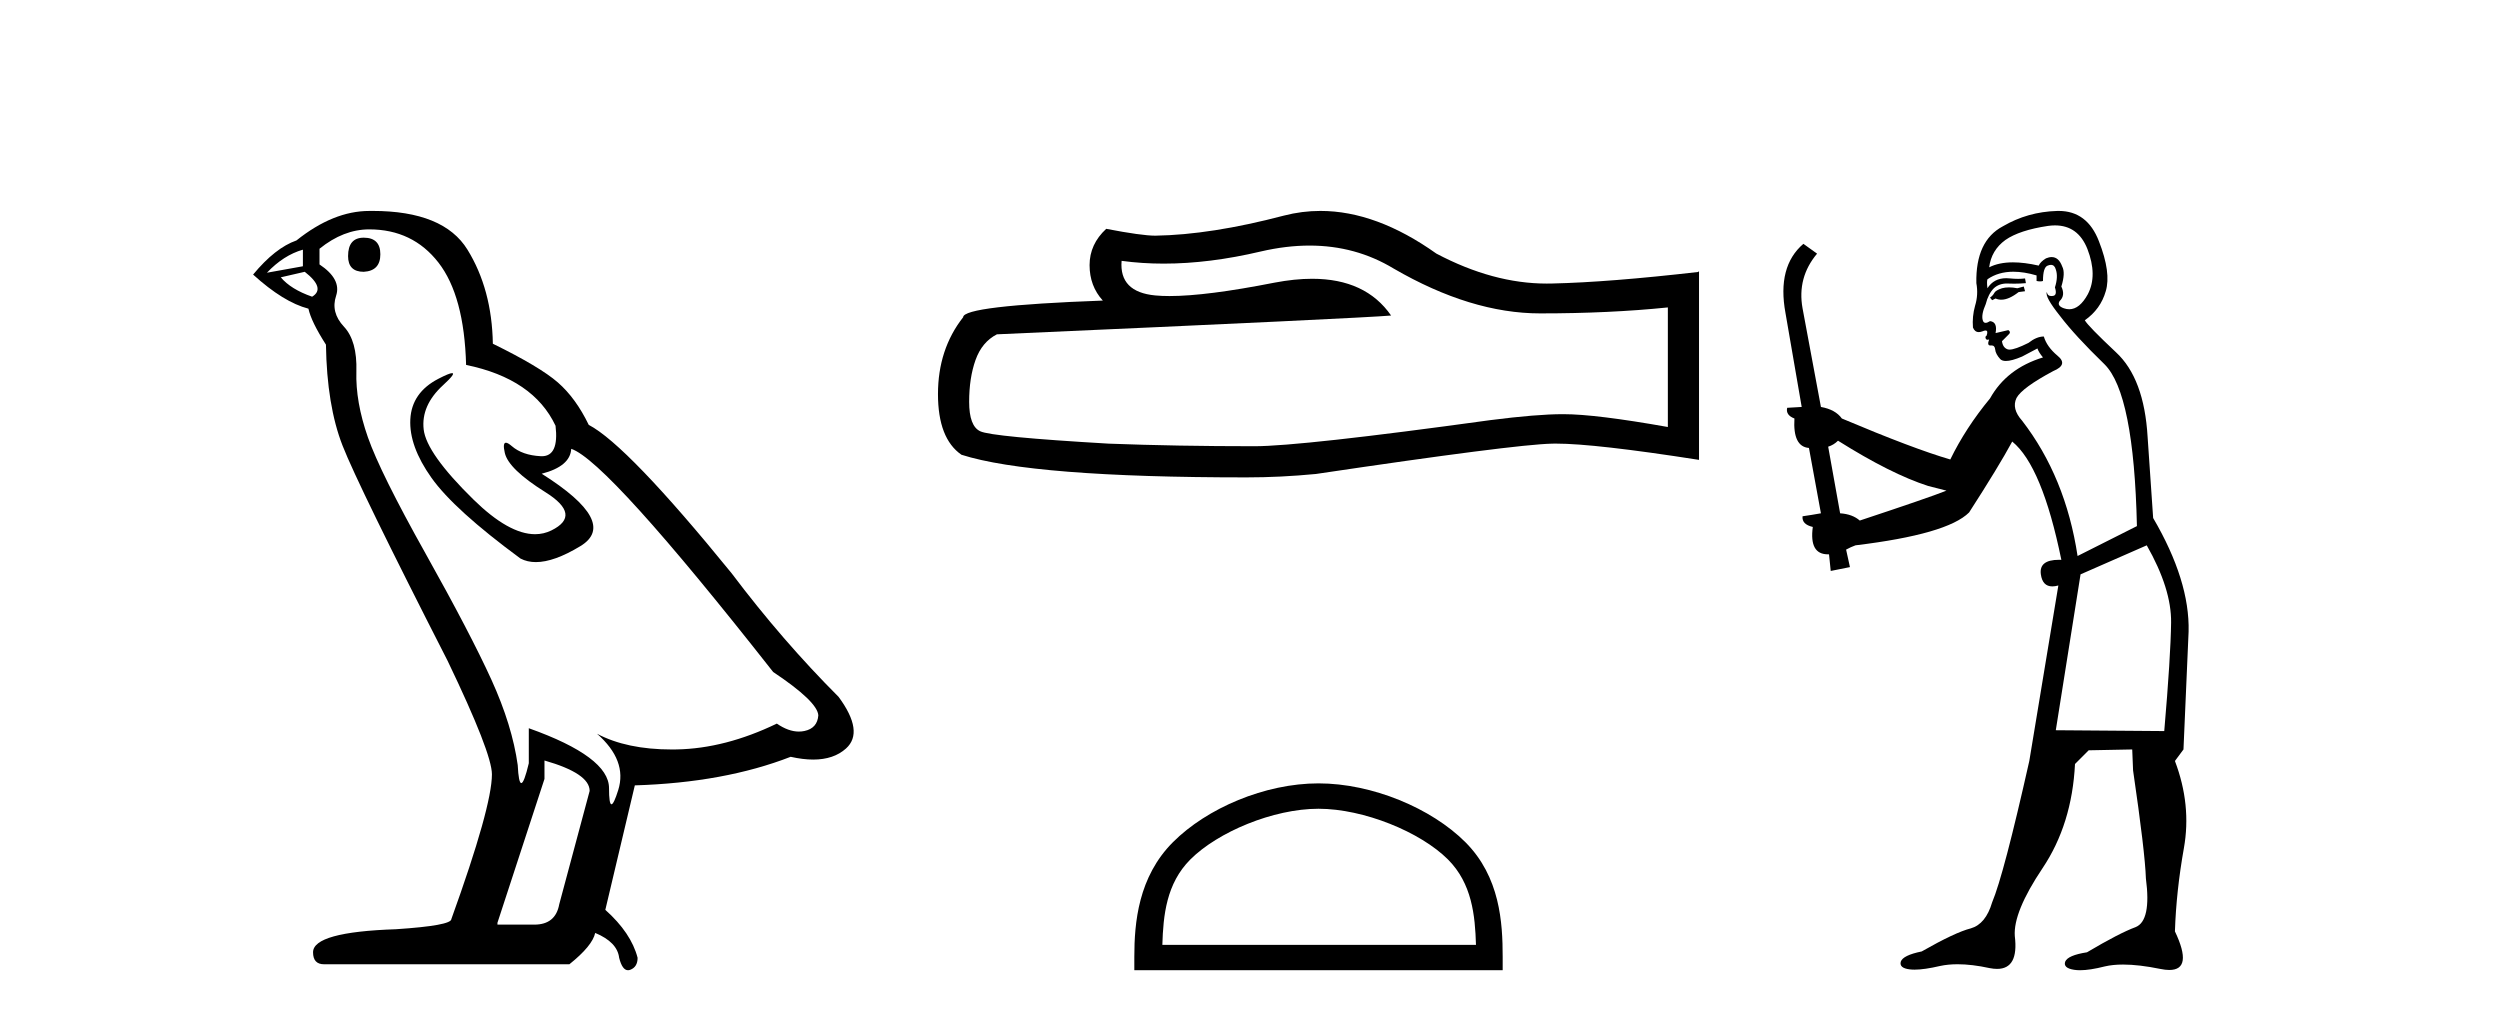
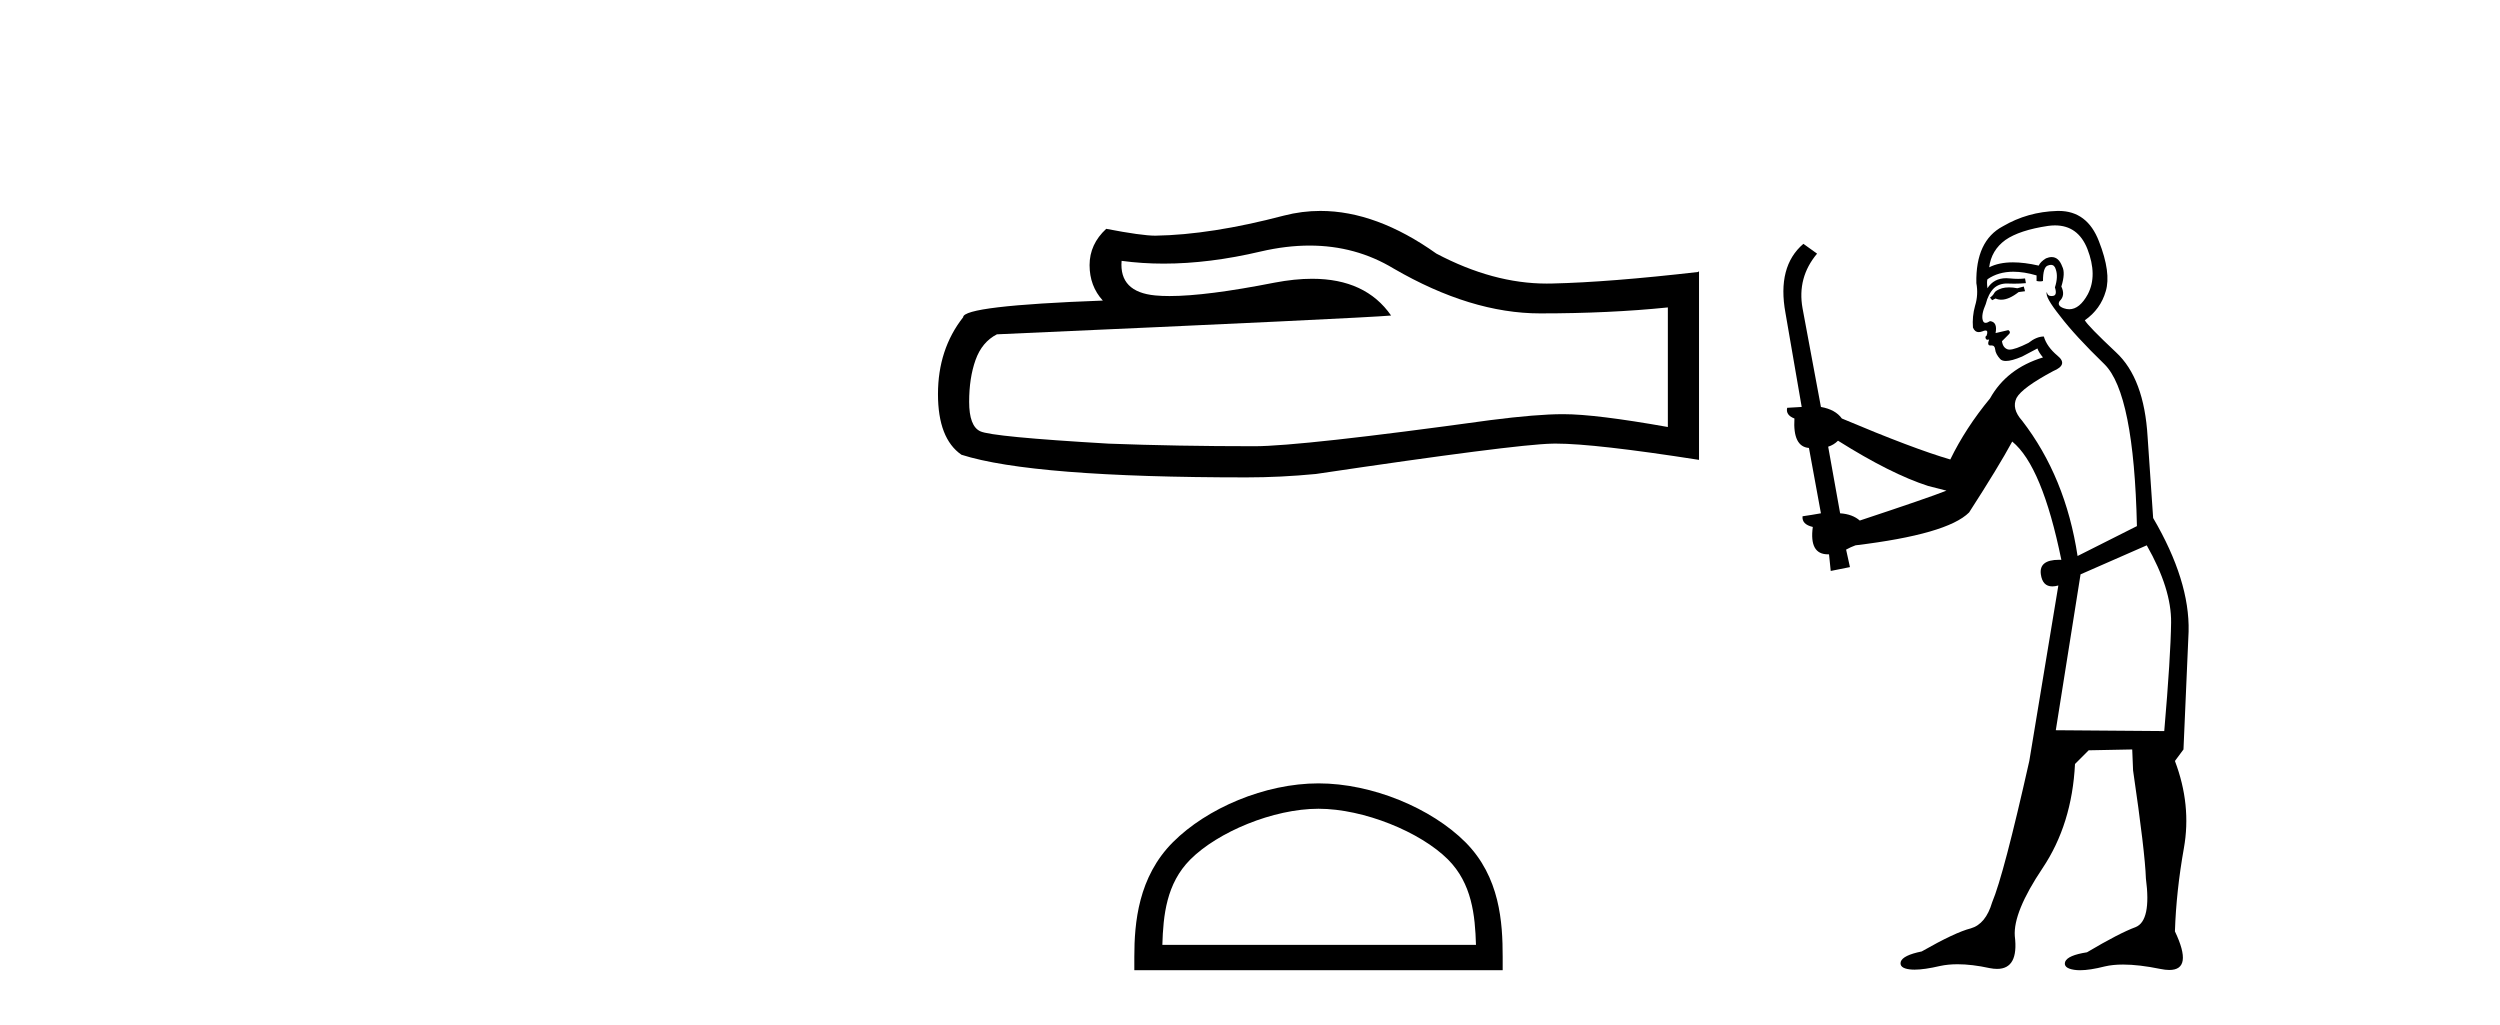
<svg xmlns="http://www.w3.org/2000/svg" width="100.0" height="41.0">
-   <path d="M 14.55 9.507 Q 13.923 9.507 13.923 10.245 Q 13.923 10.872 14.55 10.872 Q 15.214 10.835 15.214 10.171 Q 15.214 9.507 14.55 9.507 ZM 12.116 9.987 L 12.116 10.651 L 10.677 10.909 Q 11.341 10.208 12.116 9.987 ZM 12.19 10.872 Q 13.038 11.536 12.485 11.868 Q 11.636 11.573 11.231 11.093 L 12.19 10.872 ZM 14.771 9.175 Q 16.505 9.175 17.538 10.503 Q 18.57 11.831 18.644 14.597 Q 21.336 15.15 22.222 17.031 Q 22.365 18.249 21.673 18.249 Q 21.653 18.249 21.631 18.248 Q 20.894 18.211 20.47 17.843 Q 20.315 17.709 20.237 17.709 Q 20.099 17.709 20.193 18.119 Q 20.341 18.765 21.816 19.687 Q 23.291 20.609 22.056 21.217 Q 21.749 21.368 21.403 21.368 Q 20.353 21.368 18.939 19.982 Q 17.058 18.138 16.947 17.179 Q 16.837 16.22 17.722 15.408 Q 18.248 14.926 18.083 14.926 Q 17.971 14.926 17.538 15.15 Q 16.468 15.703 16.413 16.773 Q 16.357 17.843 17.261 19.115 Q 18.165 20.388 20.82 22.342 Q 21.092 22.484 21.435 22.484 Q 22.164 22.484 23.217 21.844 Q 24.766 20.904 21.668 18.949 Q 22.812 18.654 22.849 17.953 Q 24.287 18.433 30.926 26.879 Q 32.696 28.059 32.733 28.612 Q 32.696 29.129 32.18 29.239 Q 32.069 29.263 31.955 29.263 Q 31.537 29.263 31.073 28.944 Q 29.008 29.94 27.072 29.977 Q 26.97 29.979 26.87 29.979 Q 25.069 29.979 23.881 29.35 L 23.881 29.35 Q 25.098 30.42 24.73 31.6 Q 24.551 32.172 24.459 32.172 Q 24.361 32.172 24.361 31.526 Q 24.361 30.272 21.152 29.129 L 21.152 30.53 Q 20.963 31.324 20.852 31.324 Q 20.745 31.324 20.709 30.604 Q 20.488 29.018 19.658 27.192 Q 18.828 25.367 17.021 22.139 Q 15.214 18.912 14.716 17.492 Q 14.218 16.072 14.255 14.855 Q 14.292 13.638 13.757 13.066 Q 13.222 12.495 13.444 11.831 Q 13.665 11.167 12.78 10.577 L 12.78 9.95 Q 13.739 9.175 14.771 9.175 ZM 21.779 30.42 Q 23.586 30.936 23.586 31.637 L 22.369 36.173 Q 22.222 36.985 21.373 36.985 L 19.898 36.985 L 19.898 36.911 L 21.779 31.157 L 21.779 30.42 ZM 14.904 8.437 Q 14.838 8.437 14.771 8.438 Q 13.333 8.438 11.858 9.618 Q 11.009 9.913 10.124 10.983 Q 11.341 12.089 12.337 12.347 Q 12.448 12.864 13.038 13.786 Q 13.075 16.22 13.702 17.824 Q 14.329 19.429 17.906 26.436 Q 19.677 30.124 19.677 30.973 Q 19.677 32.264 18.054 36.763 Q 18.054 37.022 15.841 37.169 Q 12.522 37.28 12.522 38.091 Q 12.522 38.571 12.964 38.571 L 22.775 38.571 Q 23.697 37.833 23.808 37.317 Q 24.693 37.685 24.766 38.312 Q 24.891 38.809 25.12 38.809 Q 25.162 38.809 25.209 38.792 Q 25.504 38.681 25.504 38.312 Q 25.246 37.317 24.213 36.394 L 25.393 31.415 Q 28.971 31.305 31.627 30.272 Q 32.118 30.383 32.528 30.383 Q 33.348 30.383 33.84 29.94 Q 34.577 29.276 33.544 27.875 Q 31.295 25.625 29.266 22.932 Q 25.098 17.806 23.549 16.994 Q 23.033 15.925 22.314 15.298 Q 21.595 14.671 19.714 13.749 Q 19.677 11.573 18.699 9.987 Q 17.744 8.437 14.904 8.437 Z" style="fill:#000000;stroke:none" />
  <path d="M 52.383 9.823 Q 54.226 9.823 55.746 10.742 Q 58.838 12.536 61.606 12.536 Q 64.39 12.536 66.714 12.297 L 66.714 17.08 Q 63.827 16.567 62.545 16.567 L 62.511 16.567 Q 61.469 16.567 59.607 16.806 Q 52.039 17.849 50.177 17.849 Q 47.085 17.849 44.352 17.746 Q 39.671 17.473 39.21 17.251 Q 38.766 17.046 38.766 16.072 Q 38.766 15.115 39.022 14.398 Q 39.278 13.68 39.876 13.373 Q 54.499 12.724 55.644 12.621 Q 54.625 11.151 52.486 11.151 Q 51.792 11.151 50.98 11.306 Q 48.256 11.842 46.78 11.842 Q 46.469 11.842 46.214 11.818 Q 44.762 11.682 44.864 10.434 L 44.864 10.434 Q 45.68 10.545 46.549 10.545 Q 48.374 10.545 50.433 10.059 Q 51.45 9.823 52.383 9.823 ZM 52.818 8.437 Q 52.078 8.437 51.356 8.624 Q 48.435 9.392 46.214 9.427 Q 45.667 9.427 44.249 9.153 Q 43.583 9.768 43.583 10.605 Q 43.583 11.442 44.113 12.023 Q 38.526 12.228 38.526 12.689 Q 37.519 13.971 37.519 15.764 Q 37.519 17.541 38.458 18.19 Q 41.294 19.096 49.853 19.096 Q 51.219 19.096 52.637 18.959 Q 60.564 17.78 62.084 17.746 Q 62.156 17.744 62.234 17.744 Q 63.796 17.744 67.961 18.395 L 67.961 10.844 L 67.927 10.879 Q 64.356 11.289 62.101 11.34 Q 61.986 11.343 61.87 11.343 Q 59.724 11.343 57.455 10.144 Q 55.054 8.437 52.818 8.437 Z" style="fill:#000000;stroke:none" />
  <path d="M 52.74 32.35 C 54.552 32.35 56.82 33.281 57.918 34.378 C 58.878 35.339 59.004 36.612 59.039 37.795 L 46.494 37.795 C 46.529 36.612 46.654 35.339 47.615 34.378 C 48.712 33.281 50.927 32.35 52.74 32.35 ZM 52.74 31.335 C 50.59 31.335 48.276 32.329 46.921 33.684 C 45.53 35.075 45.373 36.906 45.373 38.275 L 45.373 38.809 L 60.107 38.809 L 60.107 38.275 C 60.107 36.906 60.003 35.075 58.612 33.684 C 57.256 32.329 54.89 31.335 52.74 31.335 Z" style="fill:#000000;stroke:none" />
  <path d="M 80.95 11.461 L 80.694 11.53 Q 80.515 11.495 80.361 11.495 Q 80.207 11.495 80.079 11.53 Q 79.823 11.615 79.772 11.717 Q 79.721 11.82 79.601 11.905 L 79.686 12.008 L 79.823 11.94 Q 79.93 11.988 80.052 11.988 Q 80.355 11.988 80.745 11.683 L 81.002 11.649 L 80.95 11.461 ZM 82.199 9.016 Q 83.122 9.016 83.496 9.958 Q 83.906 11.017 83.513 11.769 Q 83.185 12.37 82.769 12.37 Q 82.665 12.37 82.556 12.332 Q 82.266 12.23 82.385 12.042 Q 82.624 11.82 82.454 11.461 Q 82.624 10.915 82.488 10.658 Q 82.35 10.283 82.066 10.283 Q 81.962 10.283 81.839 10.334 Q 81.617 10.47 81.548 10.624 Q 80.975 10.494 80.518 10.494 Q 79.954 10.494 79.567 10.693 Q 79.652 10.009 80.216 9.599 Q 80.78 9.206 81.924 9.036 Q 82.067 9.016 82.199 9.016 ZM 73.52 17.628 Q 75.638 18.96 77.124 19.438 L 77.859 19.626 Q 77.124 19.917 74.391 20.822 Q 74.101 20.566 73.605 20.532 L 73.127 17.867 Q 73.349 17.799 73.52 17.628 ZM 82.038 10.595 Q 82.183 10.595 82.232 10.778 Q 82.334 11.068 82.197 11.495 Q 82.3 11.82 82.112 11.837 Q 82.08 11.842 82.053 11.842 Q 81.902 11.842 81.873 11.683 L 81.873 11.683 Q 81.787 11.871 82.402 12.64 Q 83 13.426 84.179 14.57 Q 85.358 15.732 85.477 21.044 L 83.103 22.24 Q 82.624 19.08 80.882 16.825 Q 80.455 16.347 80.66 15.92 Q 80.882 15.51 82.129 14.843 Q 82.744 14.587 82.3 14.228 Q 81.873 13.87 81.753 13.46 Q 81.463 13.46 81.138 13.716 Q 80.602 13.984 80.381 13.984 Q 80.334 13.984 80.301 13.972 Q 80.113 13.904 80.079 13.648 L 80.335 13.391 Q 80.455 13.289 80.335 13.204 L 79.823 13.323 Q 79.908 12.879 79.601 12.845 Q 79.493 12.914 79.424 12.914 Q 79.339 12.914 79.311 12.811 Q 79.242 12.589 79.43 12.162 Q 79.533 11.752 79.755 11.53 Q 79.96 11.34 80.281 11.34 Q 80.308 11.34 80.335 11.342 Q 80.455 11.347 80.573 11.347 Q 80.808 11.347 81.036 11.325 L 81.002 11.137 Q 80.874 11.154 80.724 11.154 Q 80.575 11.154 80.404 11.137 Q 80.324 11.128 80.25 11.128 Q 79.751 11.128 79.498 11.53 Q 79.464 11.273 79.498 11.171 Q 79.931 10.869 80.534 10.869 Q 80.956 10.869 81.463 11.017 L 81.463 11.239 Q 81.54 11.256 81.604 11.256 Q 81.668 11.256 81.719 11.239 Q 81.719 10.693 81.907 10.624 Q 81.98 10.595 82.038 10.595 ZM 85.87 21.813 Q 86.861 23.555 86.844 24.905 Q 86.827 26.254 86.57 29.243 L 82.232 29.209 L 83.222 22.974 L 85.87 21.813 ZM 82.346 8.437 Q 82.315 8.437 82.283 8.438 Q 81.104 8.472 80.113 9.053 Q 79.02 9.633 79.054 11.325 Q 79.14 11.786 79.003 12.23 Q 78.883 12.657 78.918 13.101 Q 78.991 13.284 79.151 13.284 Q 79.215 13.284 79.293 13.255 Q 79.373 13.22 79.421 13.22 Q 79.537 13.22 79.464 13.426 Q 79.396 13.46 79.43 13.545 Q 79.453 13.591 79.506 13.591 Q 79.533 13.591 79.567 13.579 L 79.567 13.579 Q 79.471 13.82 79.615 13.82 Q 79.624 13.82 79.635 13.819 Q 79.649 13.817 79.662 13.817 Q 79.79 13.817 79.806 13.972 Q 79.823 14.16 80.011 14.365 Q 80.085 14.439 80.235 14.439 Q 80.467 14.439 80.882 14.263 L 81.497 13.938 Q 81.548 14.092 81.719 14.297 Q 80.267 14.741 79.601 15.937 Q 78.627 17.115 78.012 18.379 Q 76.543 17.952 73.674 16.74 Q 73.417 16.381 72.837 16.278 L 72.102 12.332 Q 71.88 11.102 72.683 10.146 L 72.136 9.753 Q 71.077 10.658 71.419 12.52 L 72.068 16.278 L 71.487 16.312 Q 71.419 16.603 71.777 16.74 Q 71.709 17.867 72.358 17.918 L 72.837 20.532 Q 72.461 20.6 72.102 20.651 Q 72.068 20.976 72.512 21.078 Q 72.363 22.173 73.115 22.173 Q 73.137 22.173 73.161 22.172 L 73.229 22.838 L 73.998 22.684 L 73.844 21.984 Q 74.032 21.881 74.22 21.813 Q 77.893 21.369 78.764 20.498 Q 79.943 18.67 80.489 17.662 Q 81.685 18.636 82.454 22.394 Q 82.406 22.392 82.361 22.392 Q 81.553 22.392 81.634 22.974 Q 81.701 23.456 82.092 23.456 Q 82.2 23.456 82.334 23.419 L 82.334 23.419 L 81.172 30.439 Q 80.148 35 79.686 36.093 Q 79.43 36.964 78.832 37.135 Q 78.217 37.289 76.868 38.058 Q 76.116 38.211 76.031 38.468 Q 75.962 38.724 76.39 38.775 Q 76.477 38.786 76.583 38.786 Q 76.972 38.786 77.602 38.639 Q 77.923 38.57 78.305 38.57 Q 78.877 38.57 79.584 38.724 Q 79.746 38.756 79.883 38.756 Q 80.754 38.756 80.592 37.443 Q 80.523 36.486 81.702 34.727 Q 82.881 32.967 83 30.559 L 83.547 30.012 L 85.289 29.978 L 85.323 30.815 Q 85.802 34.095 85.836 35.137 Q 86.058 36.828 85.426 37.084 Q 84.777 37.323 83.479 38.092 Q 82.71 38.211 82.607 38.468 Q 82.522 38.724 82.966 38.792 Q 83.073 38.809 83.203 38.809 Q 83.594 38.809 84.196 38.656 Q 84.511 38.582 84.922 38.582 Q 85.556 38.582 86.417 38.758 Q 86.617 38.799 86.772 38.799 Q 87.732 38.799 86.997 37.255 Q 87.049 35.649 87.356 33.924 Q 87.664 32.199 86.997 30.439 L 87.339 29.978 L 87.544 25.263 Q 87.595 23.231 86.126 20.72 Q 86.058 19.797 85.904 17.474 Q 85.767 15.134 84.64 14.092 Q 83.513 13.033 83.393 12.811 Q 84.025 12.367 84.23 11.649 Q 84.452 10.915 83.957 9.651 Q 83.491 8.437 82.346 8.437 Z" style="fill:#000000;stroke:none" />
</svg>